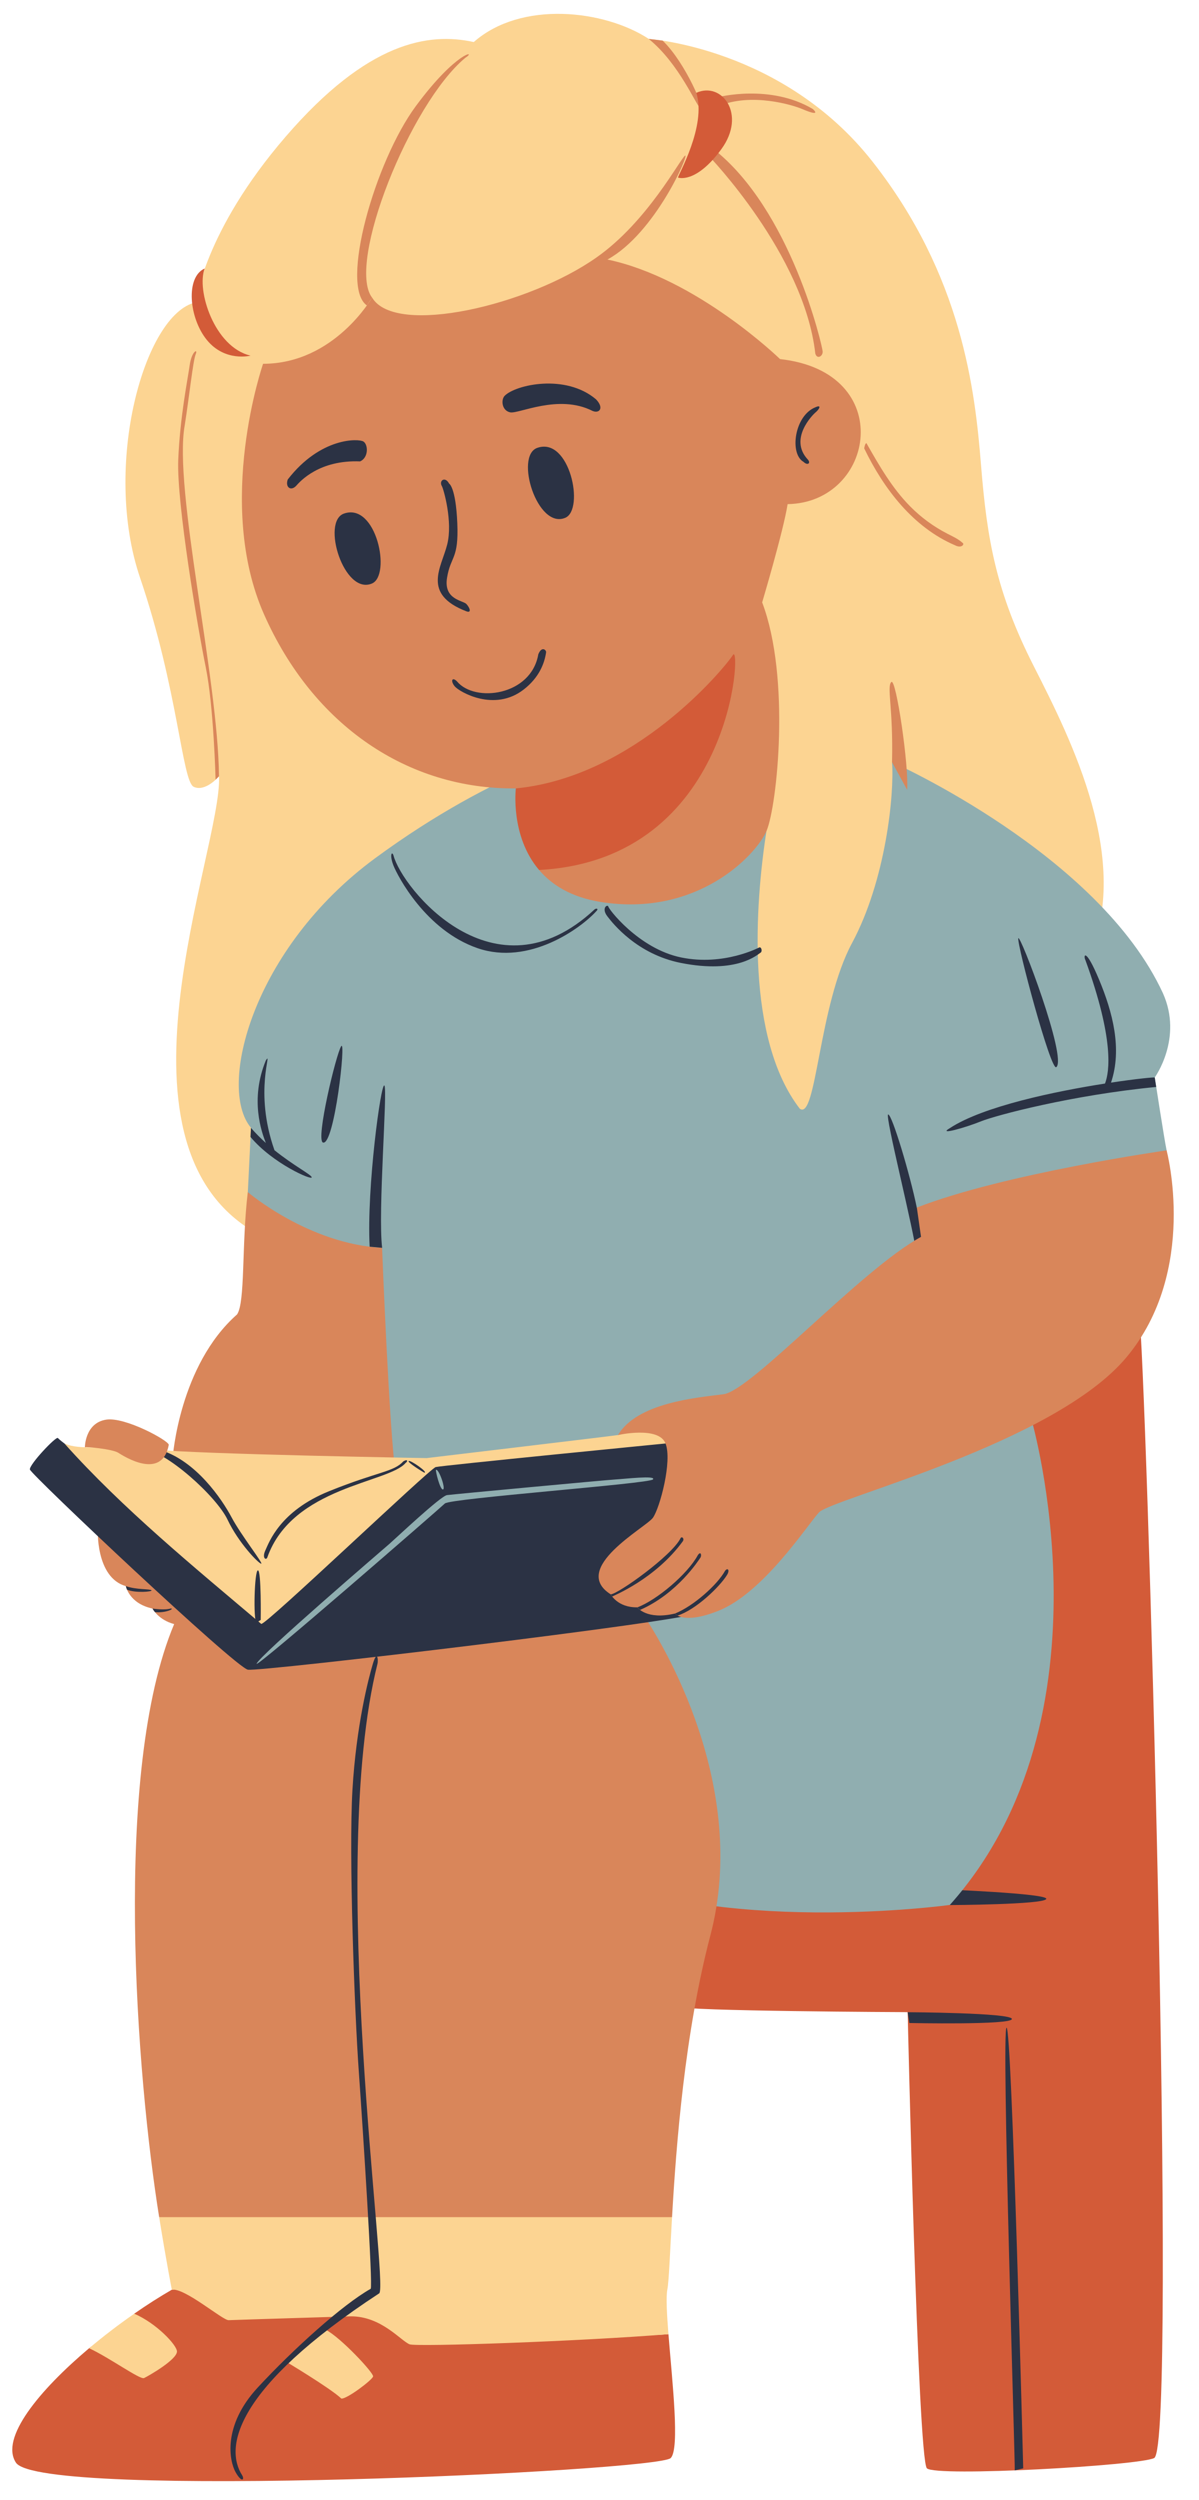
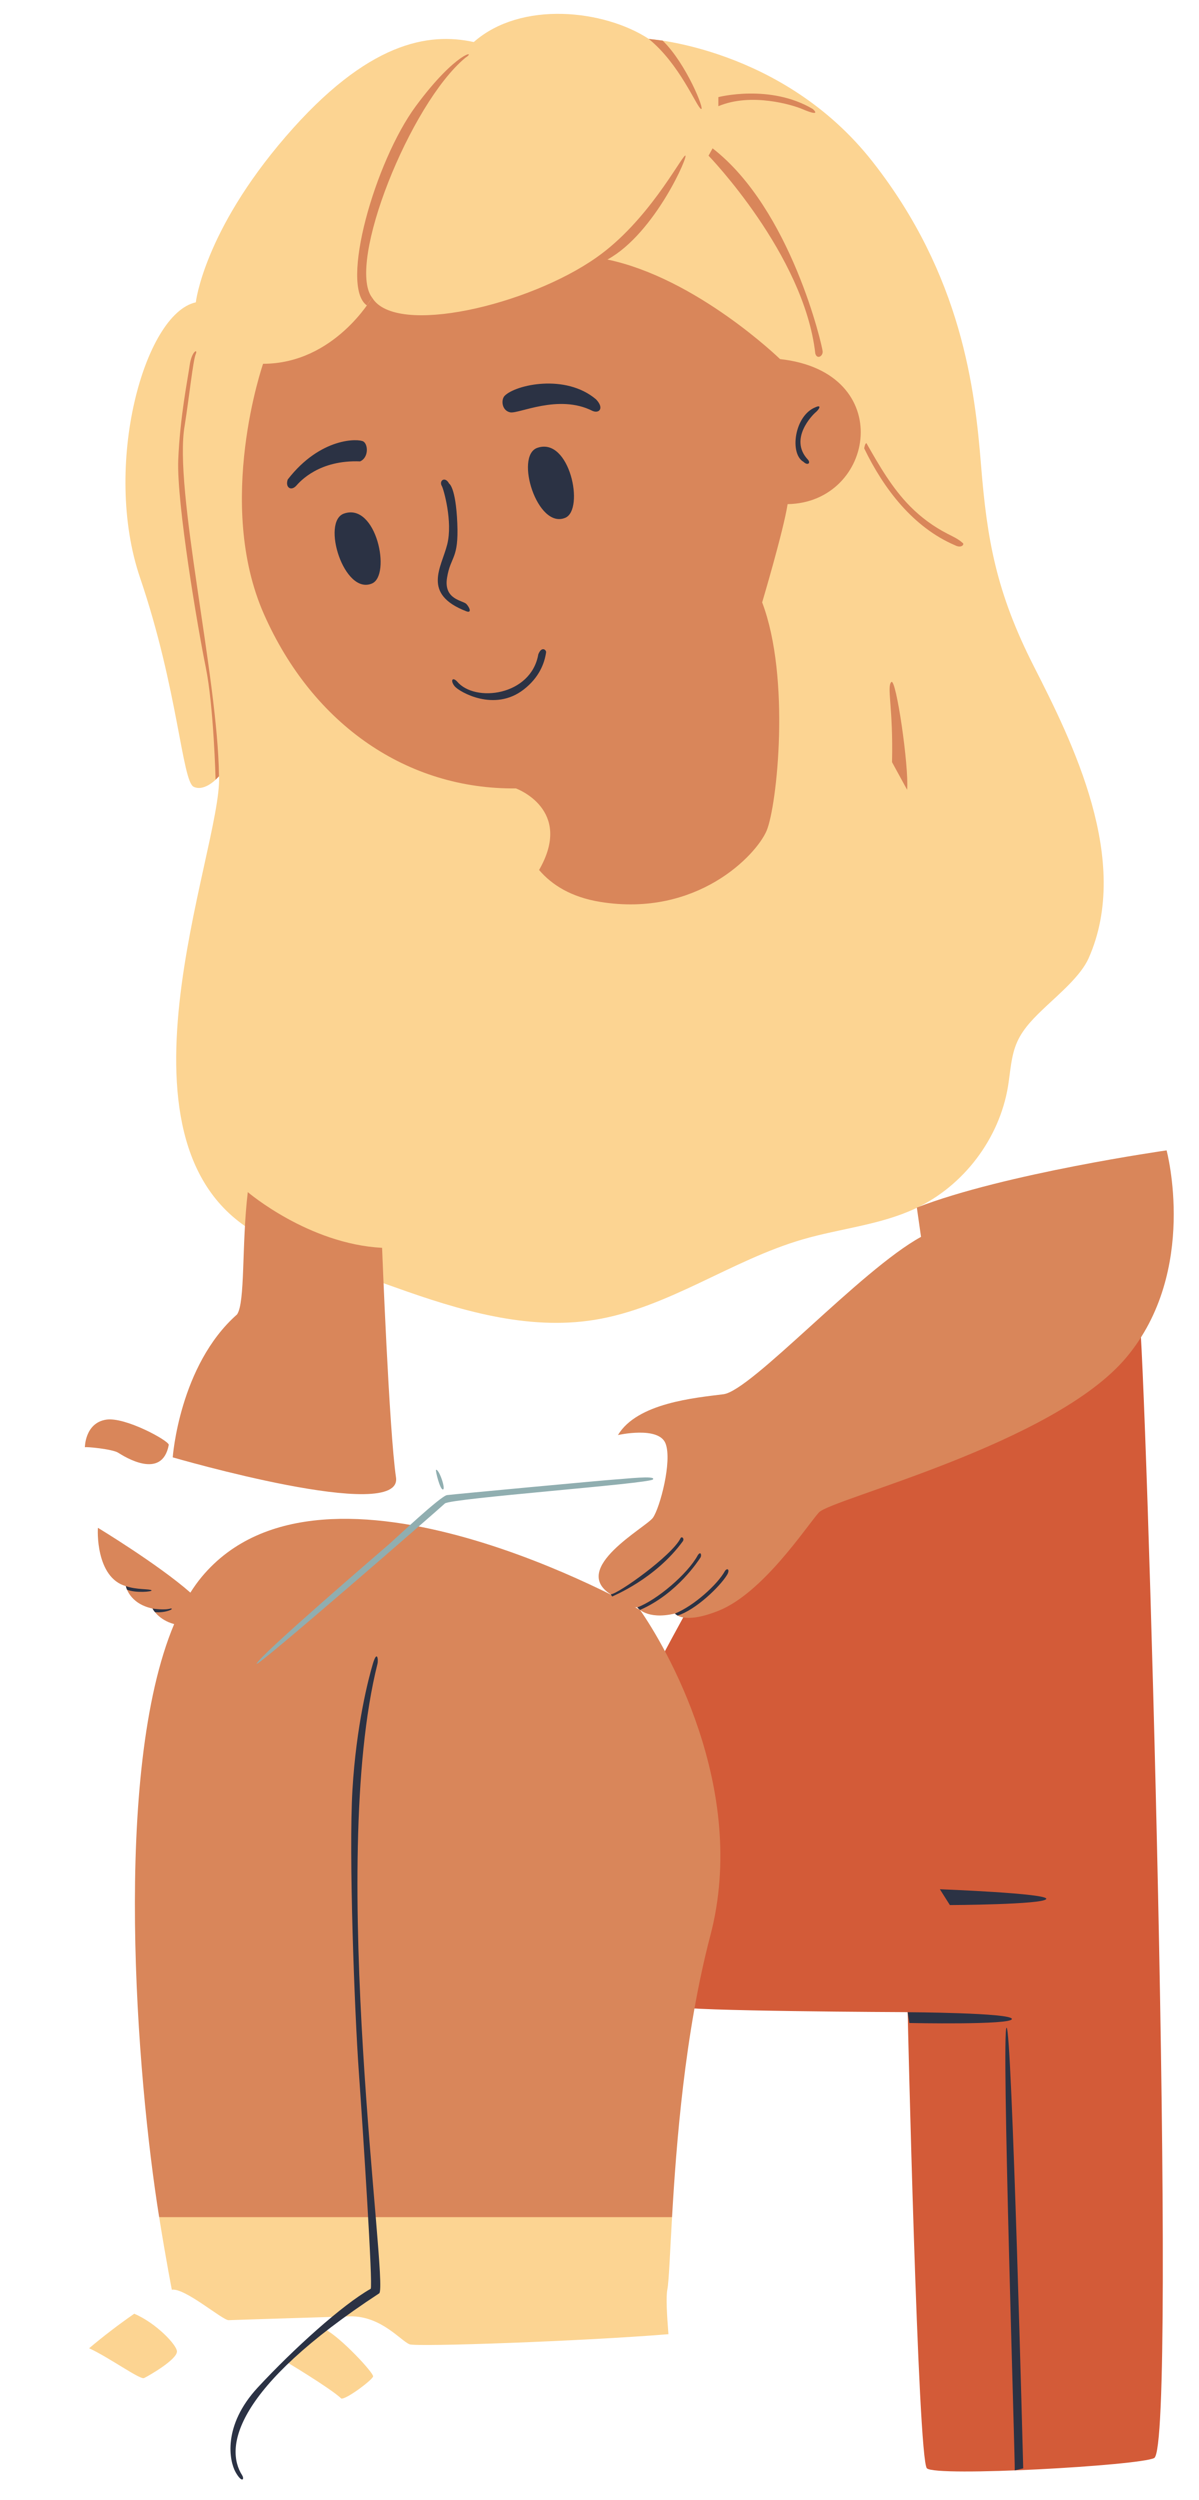
<svg xmlns="http://www.w3.org/2000/svg" fill="#000000" height="506.6" preserveAspectRatio="xMidYMid meet" version="1" viewBox="-2.5 -2.8 243.1 506.6" width="243.1" zoomAndPan="magnify">
  <g id="change1_1">
    <path d="M116.01,364.37c0,0,34.54-74.75,54.15-86.68s56.97-21.38,58.31-14.13c1.34,7.25,7.87,229.31,3.04,231.76 c-3.04,1.54-44.24,3.86-46.08,2.08s-3.9-92.44-3.9-92.44s-45.94-0.2-46.54-1.13L116.01,364.37z" fill="#d35b38" />
  </g>
  <g id="change2_1">
    <path d="M204.96,497.4l-1.72,0.42c0.14-0.74-2.74-89.27-1.66-89.71C202.66,407.68,204.96,497.4,204.96,497.4z M209.63,382.03c0.56-1.14-21.57-1.98-21.57-1.98l2.03,3.21C190.09,383.26,209.06,383.17,209.63,382.03z M202.66,406.34 c-0.03-1.26-21.13-1.37-21.13-1.37l0.34,2.19C181.87,407.16,202.7,407.6,202.66,406.34z" fill="#2b3244" />
  </g>
  <g id="change3_1">
    <path d="M209.68,201.05c-2.31,2.18-4.69,4.44-5.97,7.35c-1.24,2.81-1.34,5.96-1.84,8.99 c-1.77,10.6-9,20.13-18.73,24.69c-7.16,3.36-15.25,4.06-22.85,6.27c-14.54,4.21-27.31,13.91-42.26,16.32 c-13.66,2.2-27.49-1.96-40.51-6.63c-8.57-3.07-18.48-6.11-26.62-10.18c-34.03-17.05-8.34-78.42-8.99-93.34c0,0-2.76,3.24-5.13,2.13 c-2.37-1.11-3.19-19.78-10.88-42.36s0.82-53.53,11.3-55.82c0,0,1.58-14.3,18.23-33.59s29-21.15,38.13-19.16 c9.62-8.48,26.5-6.52,35.49-0.63c0,0,27.22,1.77,45.36,24.87s20.77,46.21,21.99,61.42c1.22,15.21,3.07,25.83,10.74,40.9 c7.67,15.07,19.88,39.35,11.07,59.13C216.66,194.88,212.45,198.44,209.68,201.05z" fill="#fcd492" />
  </g>
  <g id="change4_1">
-     <path d="M47.75,238.77l0.64-13.03c-6.91-8.17,0.33-36.36,25.18-54.63s44.17-22.71,44.17-22.71 s37.53,2.02,35.17,17.15c-2.36,15.13-4.21,42.12,6.75,56.33c3.39,2.47,3.79-20.95,10.6-33.59c6.8-12.64,8.6-30.06,8.1-36.66 c0,0,41.9,18.61,54.93,46.85c4.1,9.14-1.66,17.06-1.66,17.06s1.96,12.73,2.4,14.76s-11.44,31.55-11.55,31.21 c-0.11-0.34-15.86,23.3-15.86,23.3s17.54,60.26-16.53,98.42c0,0-47.51,6.58-76.78-7.62c-26.72-12.96-35.03-45.95-43.06-62.54 C53.41,278.33,47.75,238.77,47.75,238.77z" fill="#90aeb0" />
-   </g>
+     </g>
  <g id="change5_1">
    <path d="M141.52,389.45c-5.2,19.77-6.92,42.44-7.76,57.05l-26.22,17.95L29.77,446.5 c-4.56-28.39-9.52-90.36,3.04-120.18c-3.25-0.87-4.39-3.15-4.39-3.15c-4.78-1.03-5.4-4.54-5.4-4.54 c-6.19-1.76-5.73-11.62-5.66-11.82c0,0,12.23,7.41,18.74,13.13c0.73-1.15,1.49-2.22,2.31-3.2c24.93-29.92,88.86,6.72,88.86,6.72 C132.1,330.31,149.43,359.4,141.52,389.45z M77.79,296.6c-1.4-9.53-2.82-46.53-2.82-46.53c-14.94-0.78-27.23-11.29-27.23-11.29 c-1.27,10.67-0.49,22.37-2.18,24.79c-11.7,10.32-13.04,28.96-13.04,28.96S79.2,306.13,77.79,296.6z" fill="#d9865a" />
  </g>
  <g id="change2_2">
-     <path d="M76.95,294.5c0.87-0.04,55.44-6.66,55.44-6.66l12.8,9.17c0,0-4,25.4-6.15,27.04 c-2.15,1.65-88.74,11.96-91.28,11.51c-2.53-0.45-44.04-39.58-44.2-40.57s5.3-6.77,5.67-6.38c0.37,0.39,1.32,1.1,1.32,1.1 C26.98,300.61,76.09,294.54,76.95,294.5z" fill="#2b3244" />
-   </g>
+     </g>
  <g id="change3_2">
-     <path d="M10.56,289.72c3.26,1.49,8.23,0.23,17.86,1.21c9.63,0.98,55.58,1.75,55.58,1.75s37.97-4.52,38.79-4.67 c0.82-0.16,10.36-2.66,12.32-1.15s-2.67,2.86-2.67,2.86s-45.35,4.45-46.6,4.78c-1.24,0.33-34.73,32.33-35.38,31.78 C36.98,314.88,22.32,302.89,10.56,289.72z" fill="#fcd492" />
-   </g>
+     </g>
  <g id="change2_3">
-     <path d="M44.45,304.68c1.94,3.65,6.56,9.48,6,9.4c-0.56-0.08-4.57-4.19-6.81-8.91 c-2.24-4.72-12.49-14.02-17.33-14.42l3.68,0.29C37.25,293.22,42.51,301.03,44.45,304.68z M49.79,315.43 c-0.71,0.05-0.96,10.04-0.3,10.6l0.87-0.55C50.37,325.47,50.5,315.38,49.79,315.43z M79.28,293.34c-1.99,2.18-5.07,2.02-15.06,6.05 c-9.99,4.03-12.17,10.38-12.91,11.97c-0.74,1.59,0.14,2.11,0.39,1.45c5.1-14.38,24.68-15.08,28.06-19.17 C80.19,293.39,80.22,292.78,79.28,293.34z M80.36,293.27c-0.36,0.24,3.08,2.36,3.18,2.36C84.39,295.6,80.72,293.03,80.36,293.27z M53.15,230.29c-4.27-12.07-0.3-20.43-1.74-18.22c-3.28,7.95-0.86,14.57-0.01,16.75c-1.03-0.93-2.06-1.95-3.02-3.06l-0.09,1.84 c4.46,5.36,12.61,8.93,12.41,8.16C60.57,235.21,57.03,233.41,53.15,230.29z M75.44,217.19c-0.67-0.89-3.63,20.8-2.99,32.65 l2.53,0.23C74.1,242.8,76.11,218.08,75.44,217.19z M177.59,223.04c-0.82-0.14,5.33,23.87,5.79,28.73c0.46,4.86,4.67,1.37,4.67,1.37 l-4.67-11.23C182,235.16,178.41,223.18,177.59,223.04z M231.63,215.56c-0.17-0.09-3.78,0.26-8.87,1.03 c2.3-6.82,0.33-14.28-2.41-20.85c-2.77-6.65-3.28-4.96-2.77-3.95c5.83,16.03,4.89,22.6,3.96,24.99c-9.96,1.56-24.66,4.58-31.45,9.03 c-2.68,1.56,3.26-0.13,6.3-1.37c3.04-1.23,18.5-5.33,35.53-6.97L231.63,215.56z M211.66,213.46c2.28-1.75-7.41-27.27-7.7-26.11 C203.66,188.51,210.55,214.3,211.66,213.46z M66.68,209.21c-1.02,1.52-5.25,19.13-3.68,19.53C65.3,229.33,67.7,207.69,66.68,209.21z M118.03,181.51c-20.34,18.94-39.02-4.32-40.75-10.96c-0.34-1-0.82-0.03,0,2.06c0.82,2.09,6.53,13.11,17.03,16.73 c10.5,3.62,20.96-4.06,24.01-7.4C119.01,181.3,118.38,181.19,118.03,181.51z M151.42,189.2c0,0-7.11,3.8-15.8,2.03 c-8.69-1.77-14.97-10.08-14.8-10.38c-0.31-0.39-1.36,0.48-0.2,2.01c1.16,1.53,6.07,7.71,14.9,9.47c11.57,2.31,15.7-1.82,16.15-2.05 C152.13,190.06,151.9,189.01,151.42,189.2z" fill="#2b3244" />
-   </g>
+     </g>
  <g id="change4_2">
    <path d="M129.88,297.01c-0.78,0.87-41.08,3.82-42.18,4.87c-1.1,1.05-38.43,33.52-38.17,32.48 c0.39-1.53,25.57-23.11,26.96-24.33c1.39-1.22,10.36-9.68,11.64-9.85c1.28-0.17,32.26-3.06,34.15-3.17 C124.19,296.9,130.66,296.14,129.88,297.01z M87.31,299.04c0.61-0.08-0.81-4.2-1.41-3.98C85.74,295.12,86.7,299.12,87.31,299.04z" fill="#90aeb0" />
  </g>
  <g id="change5_2">
-     <path d="M19.02,284.89c3.85-0.61,12.75,4.28,12.7,5.11c-1.36,7.26-9.07,2.34-10.26,1.59 c-1.19-0.75-6.64-1.26-6.75-1.1C14.71,290.49,14.71,285.57,19.02,284.89z M181.42,157.25c0.4-4.69-2.25-22.77-3.2-21.84 c-0.98,0.95,0.41,5.23,0.14,16.24L181.42,157.25z M41.9,154.51l-0.69,0.69c0,0-0.37-14.85-2-22.81c-1.63-7.97-5.92-33.28-5.57-42.01 c0.36-8.74,1.9-16.19,2.31-19.12c0.4-2.92,1.75-3.5,1.23-2.28c-0.53,1.21-1.33,8.76-2.23,14.43C32.65,96.3,41.7,134.41,41.9,154.51z M81.8,18.72c8.26-11.19,12.54-11.4,10.05-9.81c-11.21,9.31-24.12,41.68-18.92,48.59l-1.05,1.59C66.31,55.18,73.54,29.9,81.8,18.72z M129.03,5.09l2.82,0.34c4.8,4.64,8.69,14.36,7.77,13.85C138.7,18.77,135.29,10.15,129.03,5.09z M143.15,18.72v-1.84 c0,0,10.49-2.73,19.16,2.42c1.31,1.23-0.2,0.84-2.15,0C158.22,18.47,149.84,15.91,143.15,18.72z M162.8,68.82 c-2.27-20.05-21.64-40.07-21.64-40.07l0.82-1.49c15.94,12.36,22.27,40.16,22.32,41.18C164.33,69.45,163.12,70.07,162.8,68.82z M172.72,88.07c0.02-0.25,0.19-1.04,0.45-1.07c2.58,4.54,5.21,9.13,8.89,12.84c2.2,2.23,4.76,4.1,7.55,5.53 c1.06,0.54,2.17,1.04,3.05,1.84c0.46,0.23-0.17,1.21-1.57,0.47C182.68,104.07,176.7,96.31,172.72,88.07z M119.22,179.97 c-5.94-0.96-9.85-3.46-12.42-6.47c7.08-12.29-4.7-16.53-4.7-16.53c-21.88,0.23-41.09-12.74-51.07-35.28 c-9.98-22.55-0.19-50.77-0.19-50.77c14.45,0,22.1-13.42,22.1-13.42c4.75,7.96,31.83,1.53,45.49-8.12c0,0,0.01,0,0.01,0l-0.01,0 c10.36-7.25,16.96-19.98,17.97-20.64c1-0.66-6,15.72-15.73,21.05l-0.12-0.02c18.2,3.77,35.11,20.2,35.11,20.2 c23.8,2.6,19.26,29.12,1.53,29.39c-0.83,5.37-5.16,19.91-5.16,19.91c5.81,15.33,3.01,41.3,0.9,46.28 C150.8,170.54,138.79,183.13,119.22,179.97z M225.86,272.29c-14.71,17.54-59.84,28.64-62.33,31.41 c-2.49,2.77-11.3,16.32-20.38,19.93c-7.2,2.86-8.8,0.55-8.8,0.55c-5.78,1.37-7.64-1.26-7.64-1.26c-3.99,0.08-5.39-2.63-5.39-2.63 c-8.32-5.27,7.15-13.54,8.56-15.52s3.95-11.47,2.56-15.05c-1.39-3.58-9.65-1.71-9.65-1.71c3.92-6.53,15.72-7.55,21.39-8.27 c5.67-0.72,27.79-25.18,40.06-31.89l-0.85-5.94c17.76-6.91,50.64-11.59,50.64-11.59S240.57,254.74,225.86,272.29z" fill="#d9865a" />
+     <path d="M19.02,284.89c3.85-0.61,12.75,4.28,12.7,5.11c-1.36,7.26-9.07,2.34-10.26,1.59 c-1.19-0.75-6.64-1.26-6.75-1.1C14.71,290.49,14.71,285.57,19.02,284.89z M181.42,157.25c0.4-4.69-2.25-22.77-3.2-21.84 c-0.98,0.95,0.41,5.23,0.14,16.24L181.42,157.25z M41.9,154.51l-0.69,0.69c0,0-0.37-14.85-2-22.81c-1.63-7.97-5.92-33.28-5.57-42.01 c0.36-8.74,1.9-16.19,2.31-19.12c0.4-2.92,1.75-3.5,1.23-2.28c-0.53,1.21-1.33,8.76-2.23,14.43C32.65,96.3,41.7,134.41,41.9,154.51z M81.8,18.72c8.26-11.19,12.54-11.4,10.05-9.81c-11.21,9.31-24.12,41.68-18.92,48.59l-1.05,1.59C66.31,55.18,73.54,29.9,81.8,18.72z M129.03,5.09l2.82,0.34c4.8,4.64,8.69,14.36,7.77,13.85C138.7,18.77,135.29,10.15,129.03,5.09z M143.15,18.72v-1.84 c0,0,10.49-2.73,19.16,2.42c1.31,1.23-0.2,0.84-2.15,0C158.22,18.47,149.84,15.91,143.15,18.72z M162.8,68.82 c-2.27-20.05-21.64-40.07-21.64-40.07l0.82-1.49c15.94,12.36,22.27,40.16,22.32,41.18C164.33,69.45,163.12,70.07,162.8,68.82z M172.72,88.07c0.02-0.25,0.19-1.04,0.45-1.07c2.58,4.54,5.21,9.13,8.89,12.84c2.2,2.23,4.76,4.1,7.55,5.53 c1.06,0.54,2.17,1.04,3.05,1.84c0.46,0.23-0.17,1.21-1.57,0.47C182.68,104.07,176.7,96.31,172.72,88.07z M119.22,179.97 c-5.94-0.96-9.85-3.46-12.42-6.47c7.08-12.29-4.7-16.53-4.7-16.53c-21.88,0.23-41.09-12.74-51.07-35.28 c-9.98-22.55-0.19-50.77-0.19-50.77c14.45,0,22.1-13.42,22.1-13.42c4.75,7.96,31.83,1.53,45.49-8.12c0,0,0.01,0,0.01,0l-0.01,0 c10.36-7.25,16.96-19.98,17.97-20.64c1-0.66-6,15.72-15.73,21.05l-0.12-0.02c18.2,3.77,35.11,20.2,35.11,20.2 c23.8,2.6,19.26,29.12,1.53,29.39c-0.83,5.37-5.16,19.91-5.16,19.91c5.81,15.33,3.01,41.3,0.9,46.28 C150.8,170.54,138.79,183.13,119.22,179.97M225.86,272.29c-14.71,17.54-59.84,28.64-62.33,31.41 c-2.49,2.77-11.3,16.32-20.38,19.93c-7.2,2.86-8.8,0.55-8.8,0.55c-5.78,1.37-7.64-1.26-7.64-1.26c-3.99,0.08-5.39-2.63-5.39-2.63 c-8.32-5.27,7.15-13.54,8.56-15.52s3.95-11.47,2.56-15.05c-1.39-3.58-9.65-1.71-9.65-1.71c3.92-6.53,15.72-7.55,21.39-8.27 c5.67-0.72,27.79-25.18,40.06-31.89l-0.85-5.94c17.76-6.91,50.64-11.59,50.64-11.59S240.57,254.74,225.86,272.29z" fill="#d9865a" />
  </g>
  <g id="change1_2">
-     <path d="M133.03,470.22c0.77,9.65,2.33,23.21,0.46,25.1c-2.66,2.68-127.79,8.52-132.76,0.93 c-3.25-4.96,4.66-14.6,14.83-23.18c2.93-2.47,10.06-0.66,9.15-7c2.6-1.81,5.18-3.45,7.62-4.86c2.62-0.45,12.35,0.05,13.57-0.02 c1.21-0.07,25.27,1.56,25.27,1.56c6.23-0.05,12.89,0.96,14.71,1.7C87.24,465,115.38,471.66,133.03,470.22z M146.12,129.91 c-1.8,2.78-19.9,24.72-44.03,27.06c0,0-1.18,9.62,4.71,16.53C146.18,171.41,147.87,127.21,146.12,129.91z M48.3,69.27 c-7.38-1.72-11.02-13.36-9.29-17.66c-3.93,1.7-3.21,10.06,0.46,14.52C43.15,70.6,48.3,69.27,48.3,69.27z M143.74,27.45 c5.21-7.11,0.08-13.78-5.06-11.44c2.12,6.73-3.76,16.71-3.71,17.18C134.97,33.18,138.53,34.56,143.74,27.45z" fill="#d35b38" />
-   </g>
+     </g>
  <g id="change3_3">
    <path d="M133.03,470.22c-17.65,1.44-51.13,2.6-52.49,2.05c-1.82-0.74-5.74-5.72-11.97-5.67c0,0-23.49,0.72-24.7,0.78 c-1.21,0.07-8.92-6.62-11.53-6.17c0,0-1.11-5.63-2.57-14.71h103.99c-0.44,7.59-0.63,13.01-0.96,14.71 C132.52,462.7,132.7,466.11,133.03,470.22z M24.72,466.07c-3.1,2.15-6.22,4.53-9.15,7c4.09,1.88,10.34,6.43,11.14,6.04 c1-0.48,6.6-3.7,6.67-5.36C33.43,472.48,29.21,467.99,24.72,466.07z M63.52,469.3l-8.34,6.3c0,0,9.32,5.56,11.52,7.66 c0.99,0.22,6.31-3.77,6.45-4.48C73.28,478.07,66.64,470.93,63.52,469.3z" fill="#fcd492" />
  </g>
  <g id="change2_4">
    <path d="M74.4,461.93c-29.44,19.28-31.4,31.3-27.79,36.9c0.5,0.87-0.08,1.58-1.34-0.64 c-1.26-2.22-2.73-9.38,4.51-17.19c7.24-7.8,17.12-16.73,22.88-19.98c0.47-0.63-1.54-31.72-2.41-43.99 c-0.87-12.27-2.06-44.04-1.29-57.11c0.77-13.07,3.26-22.61,4.13-25.53s1.16-0.9,0.94,0C63.83,375.12,76.32,460.01,74.4,461.93z M92.05,119.59c-0.69-0.73-4.64-0.86-3.91-5.31c0.73-4.46,2.39-3.68,2.08-11.03c-0.31-7.36-1.66-8.05-1.66-8.05 c-0.83-1.56-2.13-0.59-1.46,0.53c0.31,0.51,2.25,7.16,1.07,11.82c-1.18,4.66-5.2,10.02,3.88,13.53 C93.19,121.5,92.74,120.32,92.05,119.59z M67.23,101.28c-4.62,1.63,0,16.57,5.68,14.17C76.87,113.79,73.82,98.95,67.23,101.28z M32.1,323.16c-1.26,0.4-3.68,0.01-3.68,0.01s0.15,0.3,0.5,0.73C31.04,324.12,33.04,323.16,32.1,323.16z M57.51,95.69 c0.88-1,4.74-5.32,13.01-4.99c1.74-0.78,1.64-3.42,0.66-4.03c-0.98-0.61-8.69-0.89-15.34,7.7C55.3,95.92,56.44,96.78,57.51,95.69z M23.25,319.34c1.63,0.71,5.19,0.44,4.97,0.14c-0.25-0.33-3.05-0.08-5.2-0.86C23.02,318.62,23.07,318.91,23.25,319.34z M99.83,77.4 c-0.79,0.8-0.61,3,1.11,3.36c1.72,0.36,9.81-3.78,16.69-0.29c1.37,0.59,2.43-0.56,0.71-2.35C112.17,72.89,102.06,75.15,99.83,77.4z M144.49,315.55c-1.56,2.82-6.39,7.12-10.13,8.63c0,0,0.14,0.2,0.52,0.41c3.7-1.15,8.58-5.86,10.03-8.24 C145.54,315.32,144.99,314.83,144.49,315.55z M139.51,312.85c0.3-0.46,0.08-1.41-0.53-0.49c-2.06,3.81-8.3,9.09-12.26,10.57 c0,0,0.17,0.23,0.55,0.52C134.89,320.12,139.21,313.29,139.51,312.85z M162.88,79.71c-4.32,1.67-5.35,9.44-2.47,11.08 c0.88,0.86,1.58,0.21,0.8-0.55c-3.72-4.12,0.98-8.92,1.67-9.49C163.56,80.19,164.18,79.14,162.88,79.71z M106.64,129.8 c-1.44,8.39-12.85,9.86-16.49,5.48c-0.98-1-1.37-0.08-0.44,1.02c0.93,1.1,8,5.25,13.96,0.64c3.17-2.45,4.24-5.36,4.55-7.54 C108.3,128.94,107.34,128.04,106.64,129.8z M135.97,309.5c0.32-0.57-0.25-1.01-0.48-0.6c-1.74,3.55-12.7,11.34-14.16,11.39 c0,0,0.09,0.18,0.3,0.44C121.83,320.59,130.38,317.19,135.97,309.5z M106.43,87.96c-4.62,1.63,0,16.57,5.68,14.17 C116.07,100.47,113.02,85.64,106.43,87.96z" fill="#2b3244" />
  </g>
</svg>